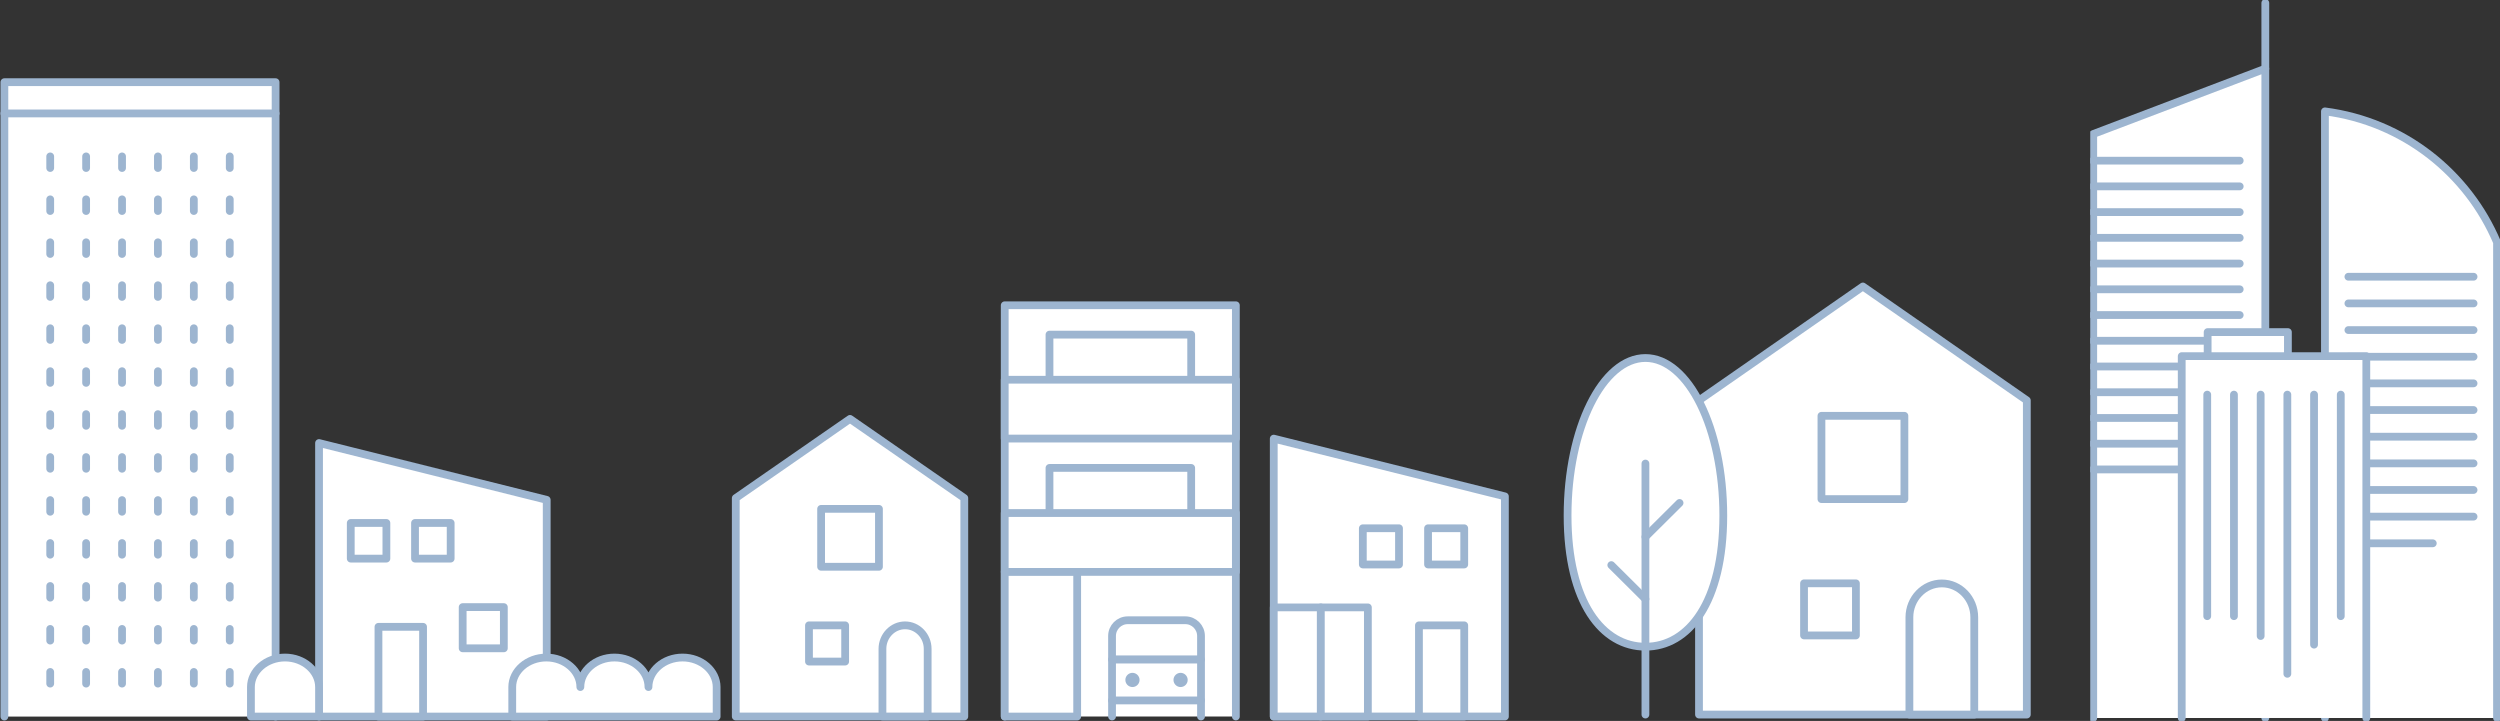
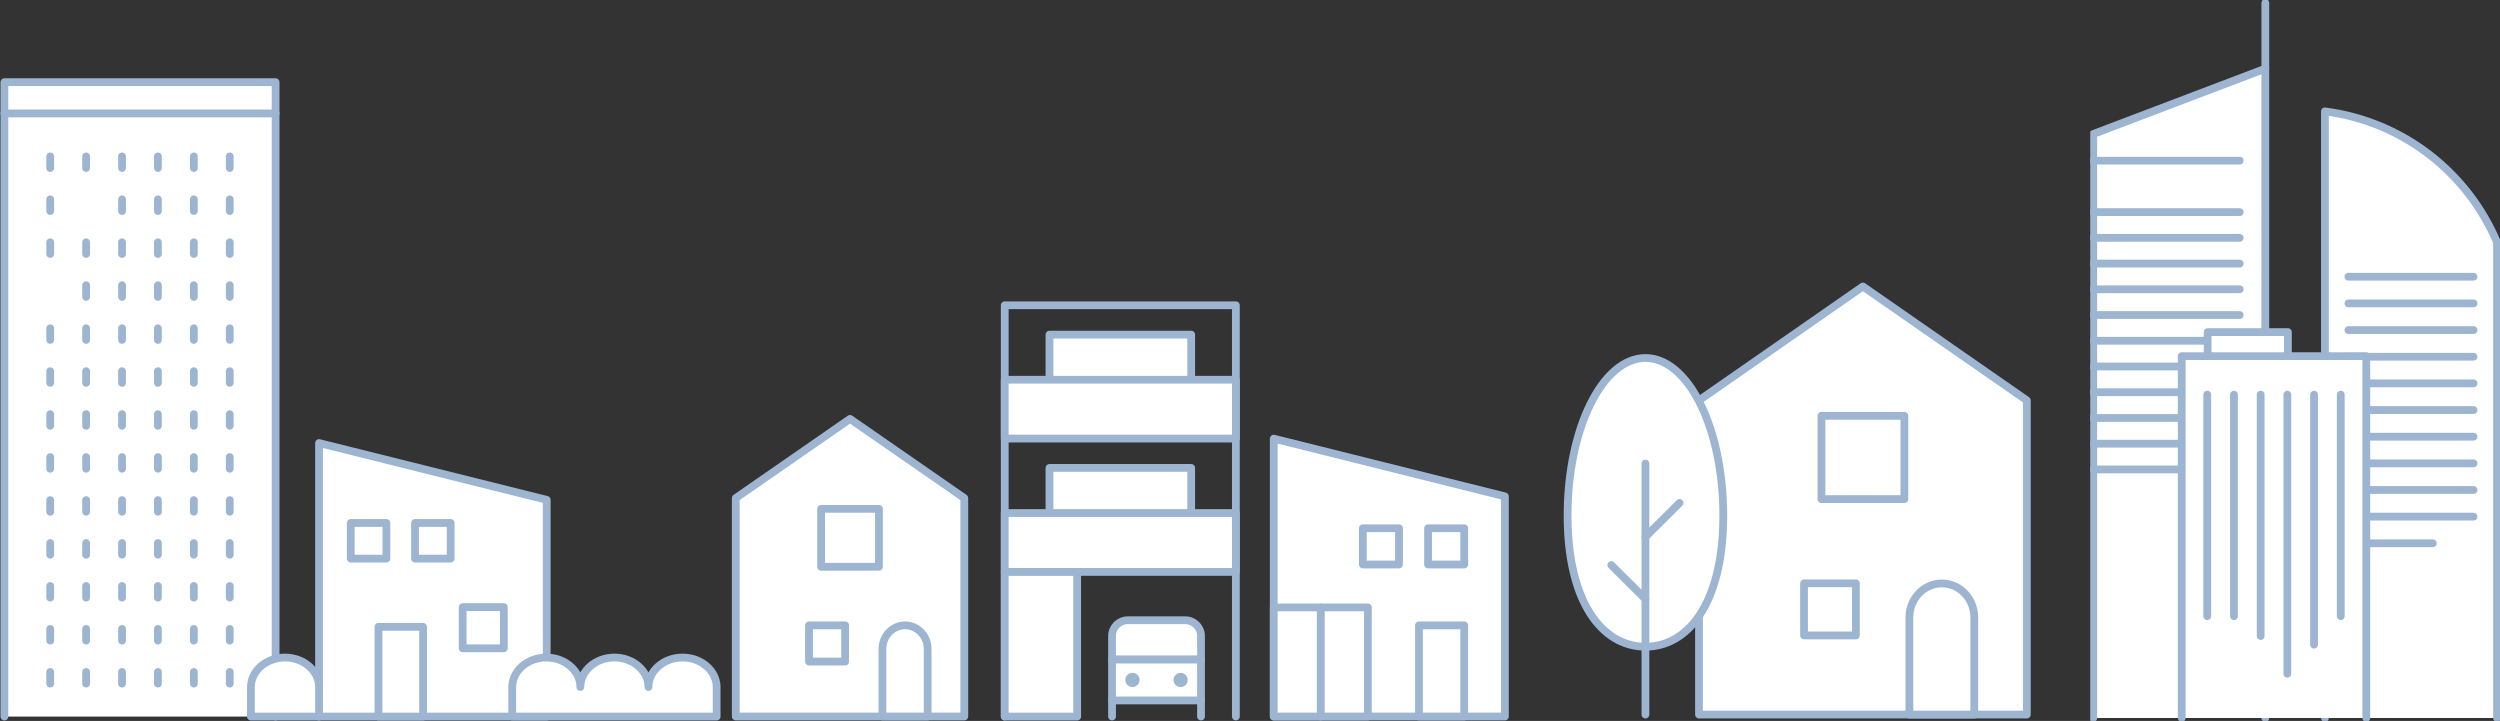
<svg xmlns="http://www.w3.org/2000/svg" width="482" height="139" viewBox="0 0 482 139" fill="none">
  <rect x="0" y="0" width="482" height="139" fill="#333333" stroke="none" />
  <g clip-path="url(#clip0_315_19173)">
    <path d="M0.844 138.156V15.844H53.136V138.156" fill="white" />
    <path d="M0.844 138.156V15.844H53.136V138.156" stroke="#9DB5D0" stroke-width="1.5" stroke-linecap="round" stroke-linejoin="round" />
    <path d="M0.844 21.873H53.136" stroke="#9DB5D0" stroke-width="1.5" stroke-linecap="round" stroke-linejoin="round" />
    <path d="M9.68 32.393V30.154" stroke="#9DB5D0" stroke-width="1.5" stroke-linecap="round" stroke-linejoin="round" />
    <path d="M16.605 32.393V30.154" stroke="#9DB5D0" stroke-width="1.5" stroke-linecap="round" stroke-linejoin="round" />
    <path d="M23.531 32.393V30.154" stroke="#9DB5D0" stroke-width="1.5" stroke-linecap="round" stroke-linejoin="round" />
    <path d="M30.445 32.393V30.154" stroke="#9DB5D0" stroke-width="1.5" stroke-linecap="round" stroke-linejoin="round" />
    <path d="M37.371 32.393V30.154" stroke="#9DB5D0" stroke-width="1.5" stroke-linecap="round" stroke-linejoin="round" />
    <path d="M44.297 32.393V30.154" stroke="#9DB5D0" stroke-width="1.5" stroke-linecap="round" stroke-linejoin="round" />
    <path d="M9.68 40.684V38.434" stroke="#9DB5D0" stroke-width="1.5" stroke-linecap="round" stroke-linejoin="round" />
-     <path d="M16.605 40.684V38.434" stroke="#9DB5D0" stroke-width="1.5" stroke-linecap="round" stroke-linejoin="round" />
    <path d="M23.531 40.684V38.434" stroke="#9DB5D0" stroke-width="1.5" stroke-linecap="round" stroke-linejoin="round" />
    <path d="M30.445 40.684V38.434" stroke="#9DB5D0" stroke-width="1.5" stroke-linecap="round" stroke-linejoin="round" />
    <path d="M37.371 40.684V38.434" stroke="#9DB5D0" stroke-width="1.5" stroke-linecap="round" stroke-linejoin="round" />
    <path d="M44.297 40.684V38.434" stroke="#9DB5D0" stroke-width="1.5" stroke-linecap="round" stroke-linejoin="round" />
    <path d="M9.68 48.965V46.715" stroke="#9DB5D0" stroke-width="1.5" stroke-linecap="round" stroke-linejoin="round" />
    <path d="M16.605 48.965V46.715" stroke="#9DB5D0" stroke-width="1.5" stroke-linecap="round" stroke-linejoin="round" />
    <path d="M23.531 48.965V46.715" stroke="#9DB5D0" stroke-width="1.5" stroke-linecap="round" stroke-linejoin="round" />
    <path d="M30.445 48.965V46.715" stroke="#9DB5D0" stroke-width="1.5" stroke-linecap="round" stroke-linejoin="round" />
    <path d="M37.371 48.965V46.715" stroke="#9DB5D0" stroke-width="1.5" stroke-linecap="round" stroke-linejoin="round" />
    <path d="M44.297 48.965V46.715" stroke="#9DB5D0" stroke-width="1.5" stroke-linecap="round" stroke-linejoin="round" />
-     <path d="M9.68 57.244V54.994" stroke="#9DB5D0" stroke-width="1.5" stroke-linecap="round" stroke-linejoin="round" />
    <path d="M16.605 57.244V54.994" stroke="#9DB5D0" stroke-width="1.5" stroke-linecap="round" stroke-linejoin="round" />
    <path d="M23.531 57.244V54.994" stroke="#9DB5D0" stroke-width="1.5" stroke-linecap="round" stroke-linejoin="round" />
    <path d="M30.445 57.244V54.994" stroke="#9DB5D0" stroke-width="1.5" stroke-linecap="round" stroke-linejoin="round" />
    <path d="M37.371 57.244V54.994" stroke="#9DB5D0" stroke-width="1.5" stroke-linecap="round" stroke-linejoin="round" />
    <path d="M44.297 57.244V54.994" stroke="#9DB5D0" stroke-width="1.5" stroke-linecap="round" stroke-linejoin="round" />
    <path d="M9.68 65.537V63.287" stroke="#9DB5D0" stroke-width="1.5" stroke-linecap="round" stroke-linejoin="round" />
    <path d="M16.605 65.537V63.287" stroke="#9DB5D0" stroke-width="1.5" stroke-linecap="round" stroke-linejoin="round" />
    <path d="M23.531 65.537V63.287" stroke="#9DB5D0" stroke-width="1.5" stroke-linecap="round" stroke-linejoin="round" />
    <path d="M30.445 65.537V63.287" stroke="#9DB5D0" stroke-width="1.5" stroke-linecap="round" stroke-linejoin="round" />
    <path d="M37.371 65.537V63.287" stroke="#9DB5D0" stroke-width="1.5" stroke-linecap="round" stroke-linejoin="round" />
    <path d="M44.297 65.537V63.287" stroke="#9DB5D0" stroke-width="1.5" stroke-linecap="round" stroke-linejoin="round" />
    <path d="M9.68 73.817V71.566" stroke="#9DB5D0" stroke-width="1.5" stroke-linecap="round" stroke-linejoin="round" />
    <path d="M16.605 73.817V71.566" stroke="#9DB5D0" stroke-width="1.5" stroke-linecap="round" stroke-linejoin="round" />
    <path d="M23.531 73.817V71.566" stroke="#9DB5D0" stroke-width="1.5" stroke-linecap="round" stroke-linejoin="round" />
    <path d="M30.445 73.817V71.566" stroke="#9DB5D0" stroke-width="1.5" stroke-linecap="round" stroke-linejoin="round" />
    <path d="M37.371 73.817V71.566" stroke="#9DB5D0" stroke-width="1.5" stroke-linecap="round" stroke-linejoin="round" />
    <path d="M44.297 73.817V71.566" stroke="#9DB5D0" stroke-width="1.5" stroke-linecap="round" stroke-linejoin="round" />
    <path d="M9.68 82.096V79.846" stroke="#9DB5D0" stroke-width="1.5" stroke-linecap="round" stroke-linejoin="round" />
    <path d="M16.605 82.096V79.846" stroke="#9DB5D0" stroke-width="1.5" stroke-linecap="round" stroke-linejoin="round" />
    <path d="M23.531 82.096V79.846" stroke="#9DB5D0" stroke-width="1.5" stroke-linecap="round" stroke-linejoin="round" />
    <path d="M30.445 82.096V79.846" stroke="#9DB5D0" stroke-width="1.5" stroke-linecap="round" stroke-linejoin="round" />
    <path d="M37.371 82.096V79.846" stroke="#9DB5D0" stroke-width="1.5" stroke-linecap="round" stroke-linejoin="round" />
    <path d="M44.297 82.096V79.846" stroke="#9DB5D0" stroke-width="1.5" stroke-linecap="round" stroke-linejoin="round" />
    <path d="M9.68 90.377V88.127" stroke="#9DB5D0" stroke-width="1.5" stroke-linecap="round" stroke-linejoin="round" />
    <path d="M16.605 90.377V88.127" stroke="#9DB5D0" stroke-width="1.5" stroke-linecap="round" stroke-linejoin="round" />
    <path d="M23.531 90.377V88.127" stroke="#9DB5D0" stroke-width="1.5" stroke-linecap="round" stroke-linejoin="round" />
    <path d="M30.445 90.377V88.127" stroke="#9DB5D0" stroke-width="1.5" stroke-linecap="round" stroke-linejoin="round" />
    <path d="M37.371 90.377V88.127" stroke="#9DB5D0" stroke-width="1.5" stroke-linecap="round" stroke-linejoin="round" />
    <path d="M44.297 90.377V88.127" stroke="#9DB5D0" stroke-width="1.5" stroke-linecap="round" stroke-linejoin="round" />
    <path d="M9.68 98.668V96.418" stroke="#9DB5D0" stroke-width="1.5" stroke-linecap="round" stroke-linejoin="round" />
    <path d="M16.605 98.668V96.418" stroke="#9DB5D0" stroke-width="1.5" stroke-linecap="round" stroke-linejoin="round" />
    <path d="M23.531 98.668V96.418" stroke="#9DB5D0" stroke-width="1.5" stroke-linecap="round" stroke-linejoin="round" />
    <path d="M30.445 98.668V96.418" stroke="#9DB5D0" stroke-width="1.5" stroke-linecap="round" stroke-linejoin="round" />
    <path d="M37.371 98.668V96.418" stroke="#9DB5D0" stroke-width="1.5" stroke-linecap="round" stroke-linejoin="round" />
    <path d="M44.297 98.668V96.418" stroke="#9DB5D0" stroke-width="1.5" stroke-linecap="round" stroke-linejoin="round" />
    <path d="M9.68 106.949V104.699" stroke="#9DB5D0" stroke-width="1.5" stroke-linecap="round" stroke-linejoin="round" />
    <path d="M16.605 106.949V104.699" stroke="#9DB5D0" stroke-width="1.5" stroke-linecap="round" stroke-linejoin="round" />
    <path d="M23.531 106.949V104.699" stroke="#9DB5D0" stroke-width="1.5" stroke-linecap="round" stroke-linejoin="round" />
    <path d="M30.445 106.949V104.699" stroke="#9DB5D0" stroke-width="1.5" stroke-linecap="round" stroke-linejoin="round" />
    <path d="M37.371 106.949V104.699" stroke="#9DB5D0" stroke-width="1.5" stroke-linecap="round" stroke-linejoin="round" />
    <path d="M44.297 106.949V104.699" stroke="#9DB5D0" stroke-width="1.5" stroke-linecap="round" stroke-linejoin="round" />
    <path d="M9.68 115.229V112.979" stroke="#9DB5D0" stroke-width="1.5" stroke-linecap="round" stroke-linejoin="round" />
    <path d="M16.605 115.229V112.979" stroke="#9DB5D0" stroke-width="1.5" stroke-linecap="round" stroke-linejoin="round" />
    <path d="M23.531 115.229V112.979" stroke="#9DB5D0" stroke-width="1.5" stroke-linecap="round" stroke-linejoin="round" />
    <path d="M30.445 115.229V112.979" stroke="#9DB5D0" stroke-width="1.5" stroke-linecap="round" stroke-linejoin="round" />
    <path d="M37.371 115.229V112.979" stroke="#9DB5D0" stroke-width="1.5" stroke-linecap="round" stroke-linejoin="round" />
    <path d="M44.297 115.229V112.979" stroke="#9DB5D0" stroke-width="1.5" stroke-linecap="round" stroke-linejoin="round" />
    <path d="M9.68 123.508V121.258" stroke="#9DB5D0" stroke-width="1.5" stroke-linecap="round" stroke-linejoin="round" />
    <path d="M16.605 123.508V121.258" stroke="#9DB5D0" stroke-width="1.5" stroke-linecap="round" stroke-linejoin="round" />
    <path d="M23.531 123.508V121.258" stroke="#9DB5D0" stroke-width="1.5" stroke-linecap="round" stroke-linejoin="round" />
    <path d="M30.445 123.508V121.258" stroke="#9DB5D0" stroke-width="1.5" stroke-linecap="round" stroke-linejoin="round" />
    <path d="M37.371 123.508V121.258" stroke="#9DB5D0" stroke-width="1.5" stroke-linecap="round" stroke-linejoin="round" />
    <path d="M44.297 123.508V121.258" stroke="#9DB5D0" stroke-width="1.5" stroke-linecap="round" stroke-linejoin="round" />
    <path d="M9.68 131.801V129.551" stroke="#9DB5D0" stroke-width="1.5" stroke-linecap="round" stroke-linejoin="round" />
    <path d="M16.605 131.801V129.551" stroke="#9DB5D0" stroke-width="1.5" stroke-linecap="round" stroke-linejoin="round" />
    <path d="M23.531 131.801V129.551" stroke="#9DB5D0" stroke-width="1.5" stroke-linecap="round" stroke-linejoin="round" />
    <path d="M30.445 131.801V129.551" stroke="#9DB5D0" stroke-width="1.5" stroke-linecap="round" stroke-linejoin="round" />
    <path d="M37.371 131.801V129.551" stroke="#9DB5D0" stroke-width="1.5" stroke-linecap="round" stroke-linejoin="round" />
    <path d="M44.297 131.801V129.551" stroke="#9DB5D0" stroke-width="1.5" stroke-linecap="round" stroke-linejoin="round" />
    <path d="M61.512 138.157H105.405V96.374L61.512 85.416V138.157Z" fill="white" stroke="#9DB5D0" stroke-width="1.5" stroke-linecap="round" stroke-linejoin="round" />
    <path d="M89.203 124.994H97.141V117.051H89.203V124.994Z" fill="white" stroke="#9DB5D0" stroke-width="1.5" stroke-linecap="round" stroke-linejoin="round" />
    <path d="M80.017 107.701H86.887V100.827H80.017V107.701Z" fill="white" stroke="#9DB5D0" stroke-width="1.5" stroke-linecap="round" stroke-linejoin="round" />
    <path d="M67.626 107.701H74.496V100.827H67.626V107.701Z" fill="white" stroke="#9DB5D0" stroke-width="1.5" stroke-linecap="round" stroke-linejoin="round" />
    <path d="M72.967 138.156H81.568V120.853H72.967V138.156Z" fill="white" stroke="#9DB5D0" stroke-width="1.5" stroke-linecap="round" stroke-linejoin="round" />
    <path d="M131.59 126.771C127.981 126.771 125.024 129.337 125.024 132.464C125.024 129.337 122.067 126.771 118.458 126.771C114.849 126.771 111.892 129.337 111.892 132.464C111.892 129.337 108.935 126.771 105.326 126.771C101.717 126.771 98.76 129.337 98.76 132.464V138.157H138.167V132.464C138.167 129.337 135.21 126.771 131.601 126.771H131.59Z" fill="white" stroke="#9DB5D0" stroke-width="1.5" stroke-linecap="round" stroke-linejoin="round" />
    <path d="M61.511 138.157V132.464C61.511 129.337 58.554 126.771 54.945 126.771C51.336 126.771 48.379 129.337 48.379 132.464V138.157H61.511Z" fill="white" stroke="#9DB5D0" stroke-width="1.5" stroke-linecap="round" stroke-linejoin="round" />
  </g>
  <g clip-path="url(#clip1_315_19173)">
    <path d="M403.574 138.426V25.84L436.752 13.236V138.426" fill="white" />
    <path d="M403.574 138.426V25.84L436.752 13.236V138.426" stroke="#9DB5D0" stroke-width="1.5" stroke-linecap="round" stroke-linejoin="round" />
    <path d="M436.752 0.572V13.237" stroke="#9DB5D0" stroke-width="1.5" stroke-linecap="round" stroke-linejoin="round" />
    <path d="M403.574 85.545H431.816" stroke="#9DB5D0" stroke-width="1.5" stroke-linecap="round" stroke-linejoin="round" />
    <path d="M403.574 90.51H431.816" stroke="#9DB5D0" stroke-width="1.5" stroke-linecap="round" stroke-linejoin="round" />
    <path d="M403.574 30.975H431.816" stroke="#9DB5D0" stroke-width="1.5" stroke-linecap="round" stroke-linejoin="round" />
-     <path d="M403.574 35.932H431.816" stroke="#9DB5D0" stroke-width="1.5" stroke-linecap="round" stroke-linejoin="round" />
    <path d="M403.574 40.897H431.816" stroke="#9DB5D0" stroke-width="1.5" stroke-linecap="round" stroke-linejoin="round" />
    <path d="M403.574 45.855H431.816" stroke="#9DB5D0" stroke-width="1.5" stroke-linecap="round" stroke-linejoin="round" />
    <path d="M403.574 50.82H431.816" stroke="#9DB5D0" stroke-width="1.5" stroke-linecap="round" stroke-linejoin="round" />
    <path d="M403.574 55.777H431.816" stroke="#9DB5D0" stroke-width="1.5" stroke-linecap="round" stroke-linejoin="round" />
    <path d="M403.574 60.742H431.816" stroke="#9DB5D0" stroke-width="1.5" stroke-linecap="round" stroke-linejoin="round" />
    <path d="M403.574 65.699H431.816" stroke="#9DB5D0" stroke-width="1.5" stroke-linecap="round" stroke-linejoin="round" />
    <path d="M403.574 70.664H431.816" stroke="#9DB5D0" stroke-width="1.5" stroke-linecap="round" stroke-linejoin="round" />
    <path d="M403.574 75.623H431.816" stroke="#9DB5D0" stroke-width="1.5" stroke-linecap="round" stroke-linejoin="round" />
    <path d="M403.574 80.588H431.816" stroke="#9DB5D0" stroke-width="1.5" stroke-linecap="round" stroke-linejoin="round" />
    <path d="M448.248 138.428V21.473C463.509 23.466 475.816 33.45 481.426 46.711V138.428" fill="white" />
    <path d="M448.248 138.428V21.473C463.509 23.466 475.816 33.45 481.426 46.711V138.428" stroke="#9DB5D0" stroke-width="1.5" stroke-linecap="round" stroke-linejoin="round" />
    <path d="M476.903 53.355H452.771" stroke="#9DB5D0" stroke-width="1.5" stroke-linecap="round" stroke-linejoin="round" />
    <path d="M476.903 58.496H452.771" stroke="#9DB5D0" stroke-width="1.5" stroke-linecap="round" stroke-linejoin="round" />
    <path d="M476.903 63.637H452.771" stroke="#9DB5D0" stroke-width="1.5" stroke-linecap="round" stroke-linejoin="round" />
    <path d="M476.903 68.777H452.771" stroke="#9DB5D0" stroke-width="1.5" stroke-linecap="round" stroke-linejoin="round" />
    <path d="M476.903 73.91H452.771" stroke="#9DB5D0" stroke-width="1.5" stroke-linecap="round" stroke-linejoin="round" />
    <path d="M476.903 79.053H452.771" stroke="#9DB5D0" stroke-width="1.5" stroke-linecap="round" stroke-linejoin="round" />
    <path d="M476.903 84.193H452.771" stroke="#9DB5D0" stroke-width="1.5" stroke-linecap="round" stroke-linejoin="round" />
    <path d="M476.903 89.334H452.771" stroke="#9DB5D0" stroke-width="1.5" stroke-linecap="round" stroke-linejoin="round" />
    <path d="M476.903 94.467H452.771" stroke="#9DB5D0" stroke-width="1.5" stroke-linecap="round" stroke-linejoin="round" />
    <path d="M476.903 99.607H452.771" stroke="#9DB5D0" stroke-width="1.5" stroke-linecap="round" stroke-linejoin="round" />
    <path d="M469.042 104.748H452.771" stroke="#9DB5D0" stroke-width="1.5" stroke-linecap="round" stroke-linejoin="round" />
    <path d="M441.108 64.027H425.633V70.131H441.108V64.027Z" fill="white" stroke="#9DB5D0" stroke-width="1.5" stroke-linecap="round" stroke-linejoin="round" />
    <path d="M420.635 138.428V68.664H456.224V138.428" fill="white" />
    <path d="M420.635 138.428V68.664H456.224V138.428" stroke="#9DB5D0" stroke-width="1.5" stroke-linecap="round" stroke-linejoin="round" />
    <path d="M425.555 118.797V76.082" stroke="#9DB5D0" stroke-width="1.5" stroke-linecap="round" stroke-linejoin="round" />
    <path d="M430.705 118.797V76.082" stroke="#9DB5D0" stroke-width="1.5" stroke-linecap="round" stroke-linejoin="round" />
    <path d="M435.855 122.624V76.082" stroke="#9DB5D0" stroke-width="1.5" stroke-linecap="round" stroke-linejoin="round" />
    <path d="M441 129.911V76.082" stroke="#9DB5D0" stroke-width="1.5" stroke-linecap="round" stroke-linejoin="round" />
    <path d="M446.15 124.289V76.082" stroke="#9DB5D0" stroke-width="1.5" stroke-linecap="round" stroke-linejoin="round" />
    <path d="M451.301 118.797V76.082" stroke="#9DB5D0" stroke-width="1.5" stroke-linecap="round" stroke-linejoin="round" />
  </g>
  <g clip-path="url(#clip2_315_19173)">
    <path d="M327.568 137.767H390.772V77.193L359.162 55.232L327.568 77.193V137.767Z" fill="white" stroke="#9DB5D0" stroke-width="1.5" stroke-linecap="round" stroke-linejoin="round" />
    <path d="M347.818 122.512H357.82V112.468H347.818V122.512Z" fill="white" stroke="#9DB5D0" stroke-width="1.5" stroke-linecap="round" stroke-linejoin="round" />
    <path d="M380.639 137.768V119.012C380.639 115.412 377.824 112.486 374.386 112.486C370.948 112.486 368.133 115.429 368.133 119.012V137.768H380.656H380.639Z" fill="white" stroke="#9DB5D0" stroke-width="1.5" stroke-linecap="round" stroke-linejoin="round" />
    <path d="M351.175 96.228H367.168V80.169H351.175V96.228Z" fill="white" stroke="#9DB5D0" stroke-width="1.5" stroke-linecap="round" stroke-linejoin="round" />
    <path d="M332.251 99.4C332.251 116.184 325.523 124.682 317.24 124.682C308.957 124.682 302.229 116.184 302.229 99.4C302.229 82.618 308.957 69.023 317.24 69.023C325.523 69.023 332.251 82.618 332.251 99.4Z" fill="white" stroke="#9DB5D0" stroke-width="1.5" stroke-linecap="round" stroke-linejoin="round" />
    <path d="M317.238 137.766V89.373" stroke="#9DB5D0" stroke-width="1.5" stroke-linecap="round" stroke-linejoin="round" />
    <path d="M317.239 115.493L310.658 108.951" stroke="#9DB5D0" stroke-width="1.5" stroke-linecap="round" stroke-linejoin="round" />
    <path d="M317.238 103.509L323.819 96.967" stroke="#9DB5D0" stroke-width="1.5" stroke-linecap="round" stroke-linejoin="round" />
  </g>
  <g clip-path="url(#clip3_315_19173)">
    <path d="M141.855 138.142H185.917V96.031L163.881 80.764L141.855 96.031V138.142Z" fill="white" stroke="#9DB5D0" stroke-width="1.5" stroke-linecap="round" stroke-linejoin="round" />
    <path d="M155.973 127.549H162.945V120.566H155.973V127.549Z" fill="white" stroke="#9DB5D0" stroke-width="1.5" stroke-linecap="round" stroke-linejoin="round" />
    <path d="M178.853 138.142V125.103C178.853 122.601 176.89 120.566 174.494 120.566C172.097 120.566 170.135 122.612 170.135 125.103V138.142H178.865H178.853Z" fill="white" stroke="#9DB5D0" stroke-width="1.5" stroke-linecap="round" stroke-linejoin="round" />
    <path d="M158.311 109.275H169.461V98.111H158.311V109.275Z" fill="white" stroke="#9DB5D0" stroke-width="1.5" stroke-linecap="round" stroke-linejoin="round" />
    <path d="M245.58 138.144H290.144V95.701L245.58 84.57V138.144Z" fill="white" stroke="#9DB5D0" stroke-width="1.5" stroke-linecap="round" stroke-linejoin="round" />
    <path d="M262.754 108.832H269.727V101.85H262.754V108.832Z" fill="white" stroke="#9DB5D0" stroke-width="1.5" stroke-linecap="round" stroke-linejoin="round" />
    <path d="M275.33 108.832H282.303V101.85H275.33V108.832Z" fill="white" stroke="#9DB5D0" stroke-width="1.5" stroke-linecap="round" stroke-linejoin="round" />
    <path d="M273.574 138.145H282.305V120.569H273.574V138.145Z" fill="white" stroke="#9DB5D0" stroke-width="1.5" stroke-linecap="round" stroke-linejoin="round" />
    <path d="M245.58 138.145H254.652V117.106H245.58V138.145Z" fill="white" stroke="#9DB5D0" stroke-width="1.5" stroke-linecap="round" stroke-linejoin="round" />
    <path d="M254.654 138.145H263.727V117.106H254.654V138.145Z" fill="white" stroke="#9DB5D0" stroke-width="1.5" stroke-linecap="round" stroke-linejoin="round" />
-     <path d="M238.275 138.143V58.857H193.711V138.143" fill="white" />
    <path d="M238.275 138.143V58.857H193.711V138.143" stroke="#9DB5D0" stroke-width="1.5" stroke-linecap="round" stroke-linejoin="round" />
    <path d="M202.34 109.551H229.66V90.215H202.34V109.551Z" fill="white" stroke="#9DB5D0" stroke-width="1.5" stroke-linecap="round" stroke-linejoin="round" />
    <path d="M238.275 98.912H193.711V110.26H238.275V98.912Z" fill="white" stroke="#9DB5D0" stroke-width="1.5" stroke-linecap="round" stroke-linejoin="round" />
    <path d="M202.34 83.85H229.66V64.514H202.34V83.85Z" fill="white" stroke="#9DB5D0" stroke-width="1.5" stroke-linecap="round" stroke-linejoin="round" />
    <path d="M238.275 73.211H193.711V84.559H238.275V73.211Z" fill="white" stroke="#9DB5D0" stroke-width="1.5" stroke-linecap="round" stroke-linejoin="round" />
    <path d="M193.711 138.154H207.68V110.271H193.711V138.154Z" fill="white" stroke="#9DB5D0" stroke-width="1.5" stroke-linecap="round" stroke-linejoin="round" />
    <path d="M214.402 127.161V122.612C214.402 120.944 215.76 119.584 217.427 119.584H228.53C230.197 119.584 231.555 120.944 231.555 122.612V127.161H214.402Z" fill="white" stroke="#9DB5D0" stroke-width="1.5" stroke-linecap="round" stroke-linejoin="round" />
    <path d="M214.402 135.035V138.144" stroke="#9DB5D0" stroke-width="1.5" stroke-linecap="round" stroke-linejoin="round" />
    <path d="M231.555 127.16H214.402V135.045H231.555V127.16Z" fill="white" stroke="#9DB5D0" stroke-width="1.5" stroke-linecap="round" stroke-linejoin="round" />
    <path d="M231.555 135.035V138.144" stroke="#9DB5D0" stroke-width="1.5" stroke-linecap="round" stroke-linejoin="round" />
    <path d="M226.248 131.092C226.248 131.846 226.864 132.463 227.617 132.463C228.371 132.463 228.987 131.846 228.987 131.092C228.987 130.338 228.371 129.721 227.617 129.721C226.864 129.721 226.248 130.338 226.248 131.092Z" fill="#9DB5D0" />
    <path d="M219.708 131.092C219.708 131.846 219.091 132.463 218.338 132.463C217.585 132.463 216.969 131.846 216.969 131.092C216.969 130.338 217.585 129.721 218.338 129.721C219.091 129.721 219.708 130.338 219.708 131.092Z" fill="#9DB5D0" />
  </g>
  <defs>
    <clipPath id="clip0_315_19173">
      <rect width="139" height="124" fill="white" transform="translate(0 15)" />
    </clipPath>
    <clipPath id="clip1_315_19173">
      <rect width="79" height="139" fill="white" transform="translate(403)" />
    </clipPath>
    <clipPath id="clip2_315_19173">
      <rect width="91" height="85" fill="white" transform="translate(301 54)" />
    </clipPath>
    <clipPath id="clip3_315_19173">
      <rect width="150" height="81" fill="white" transform="translate(141 58)" />
    </clipPath>
  </defs>
</svg>